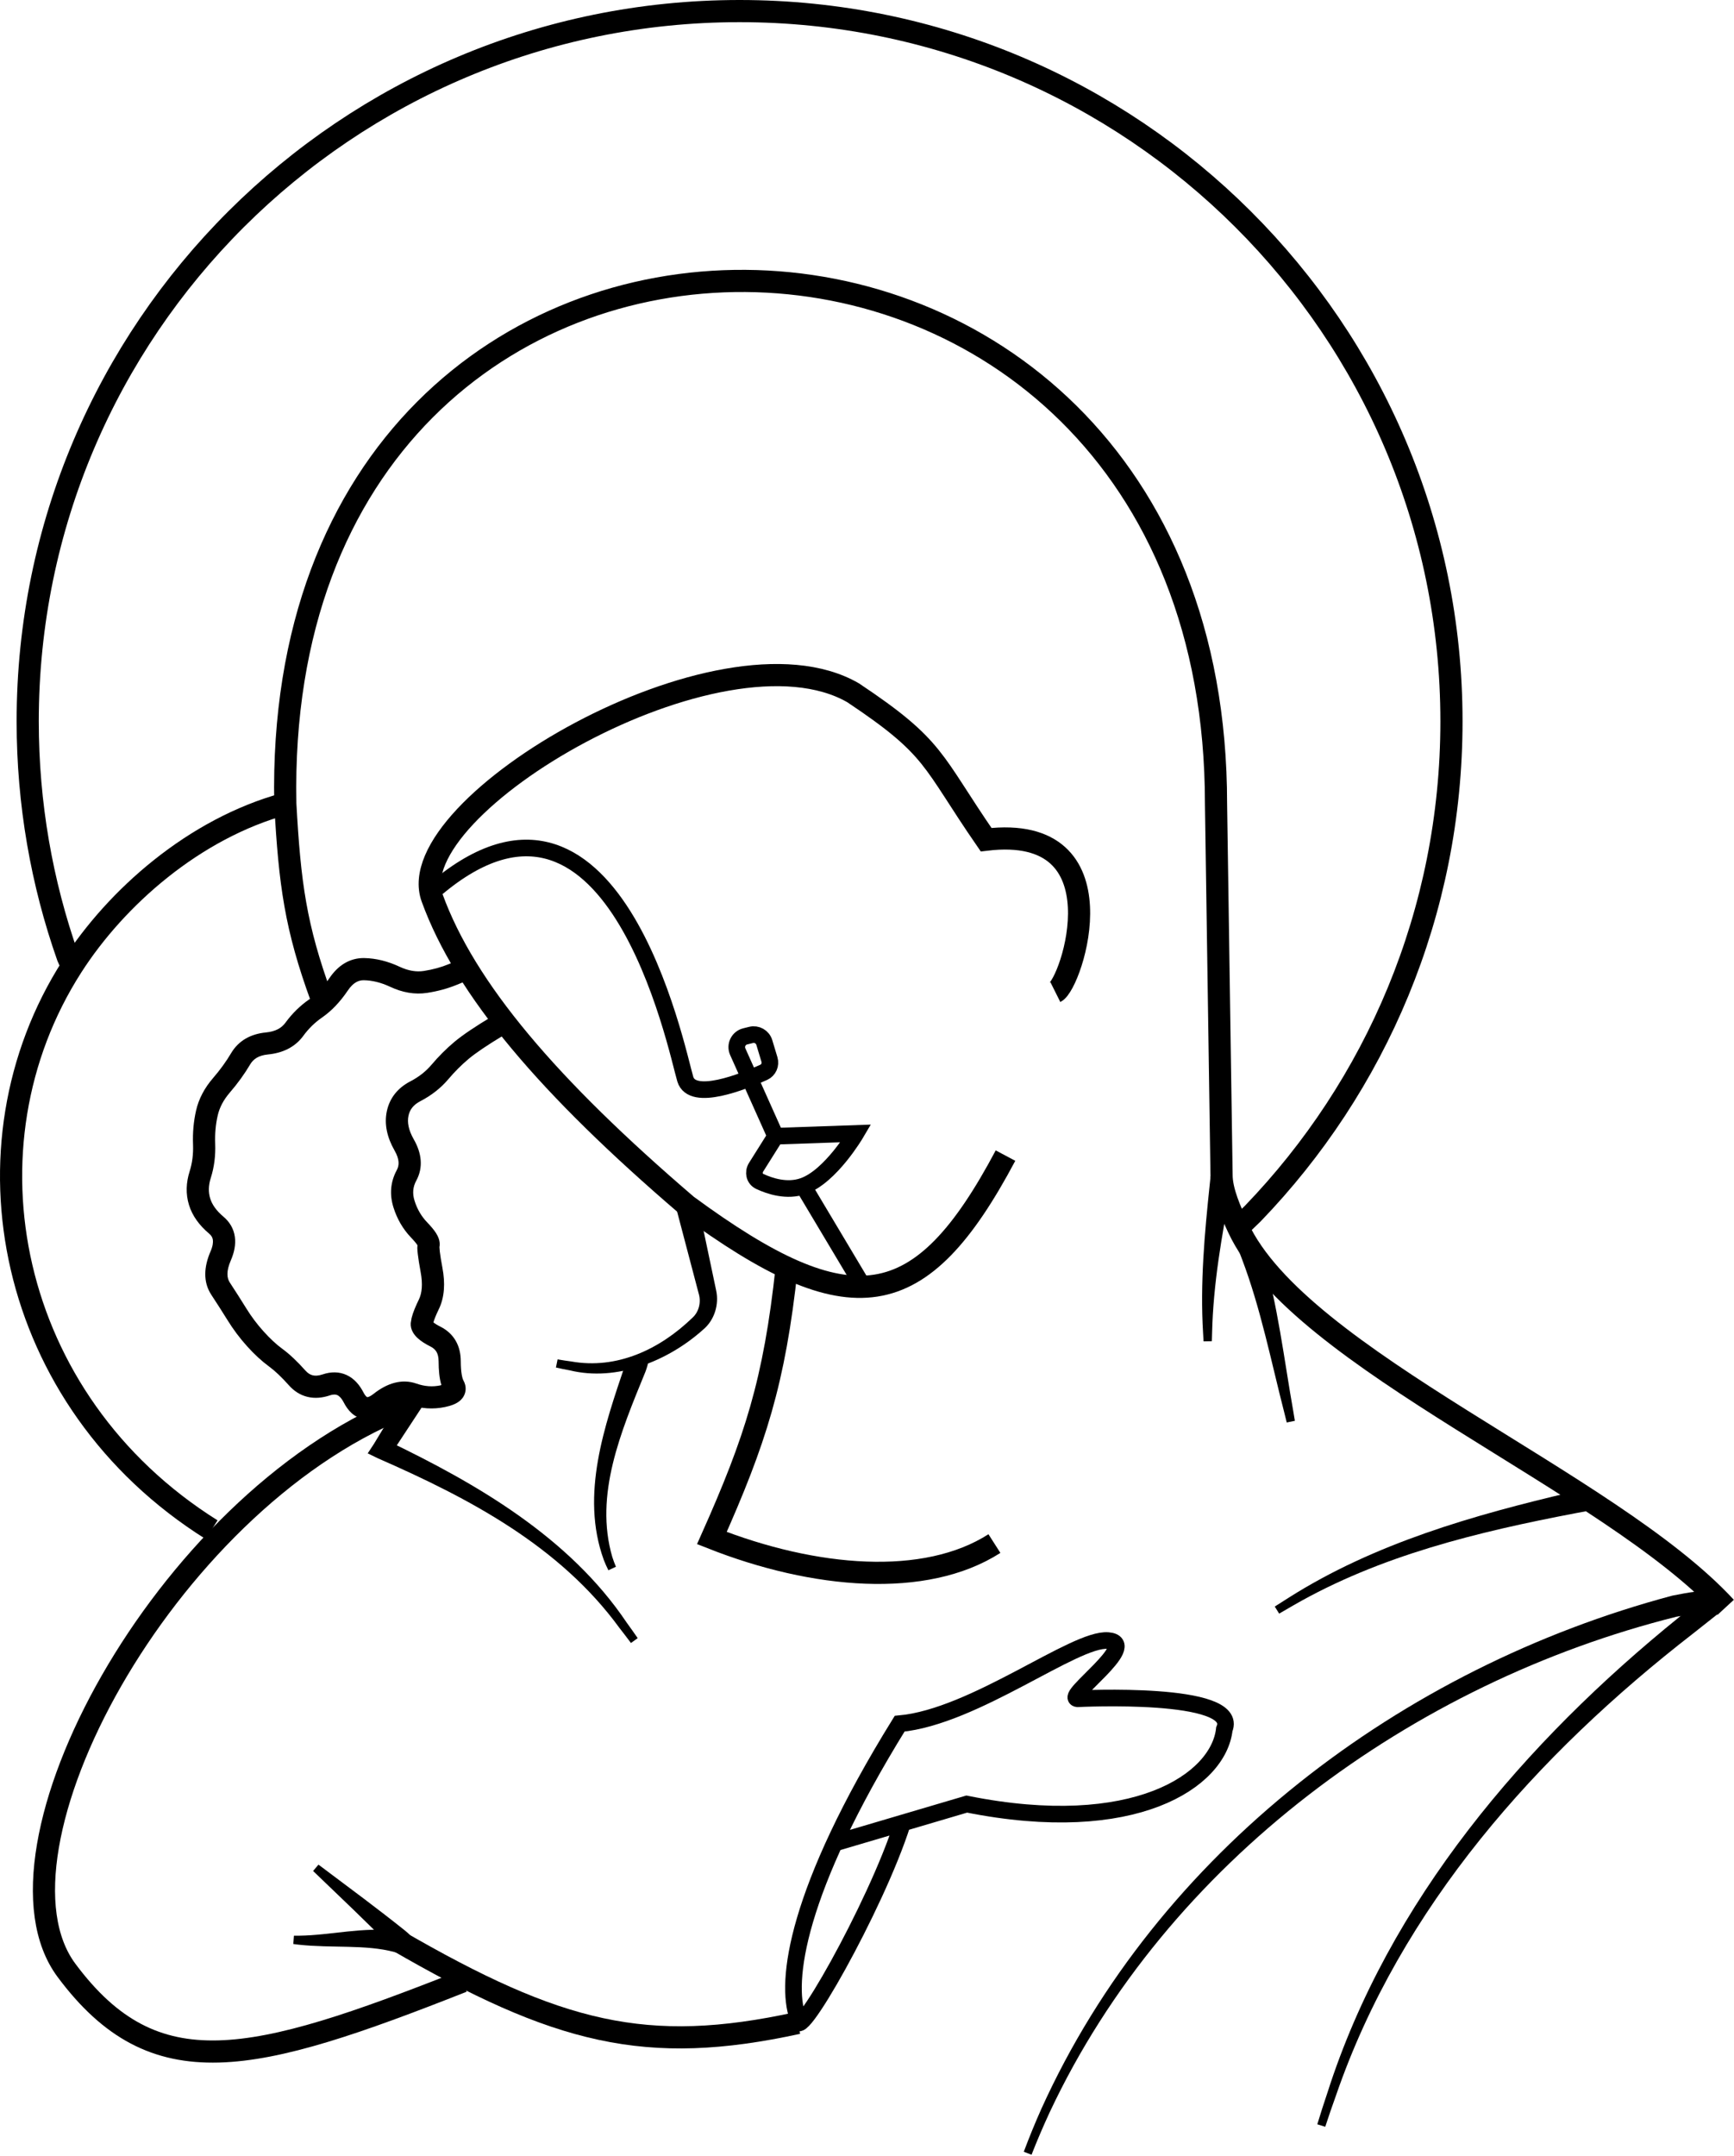
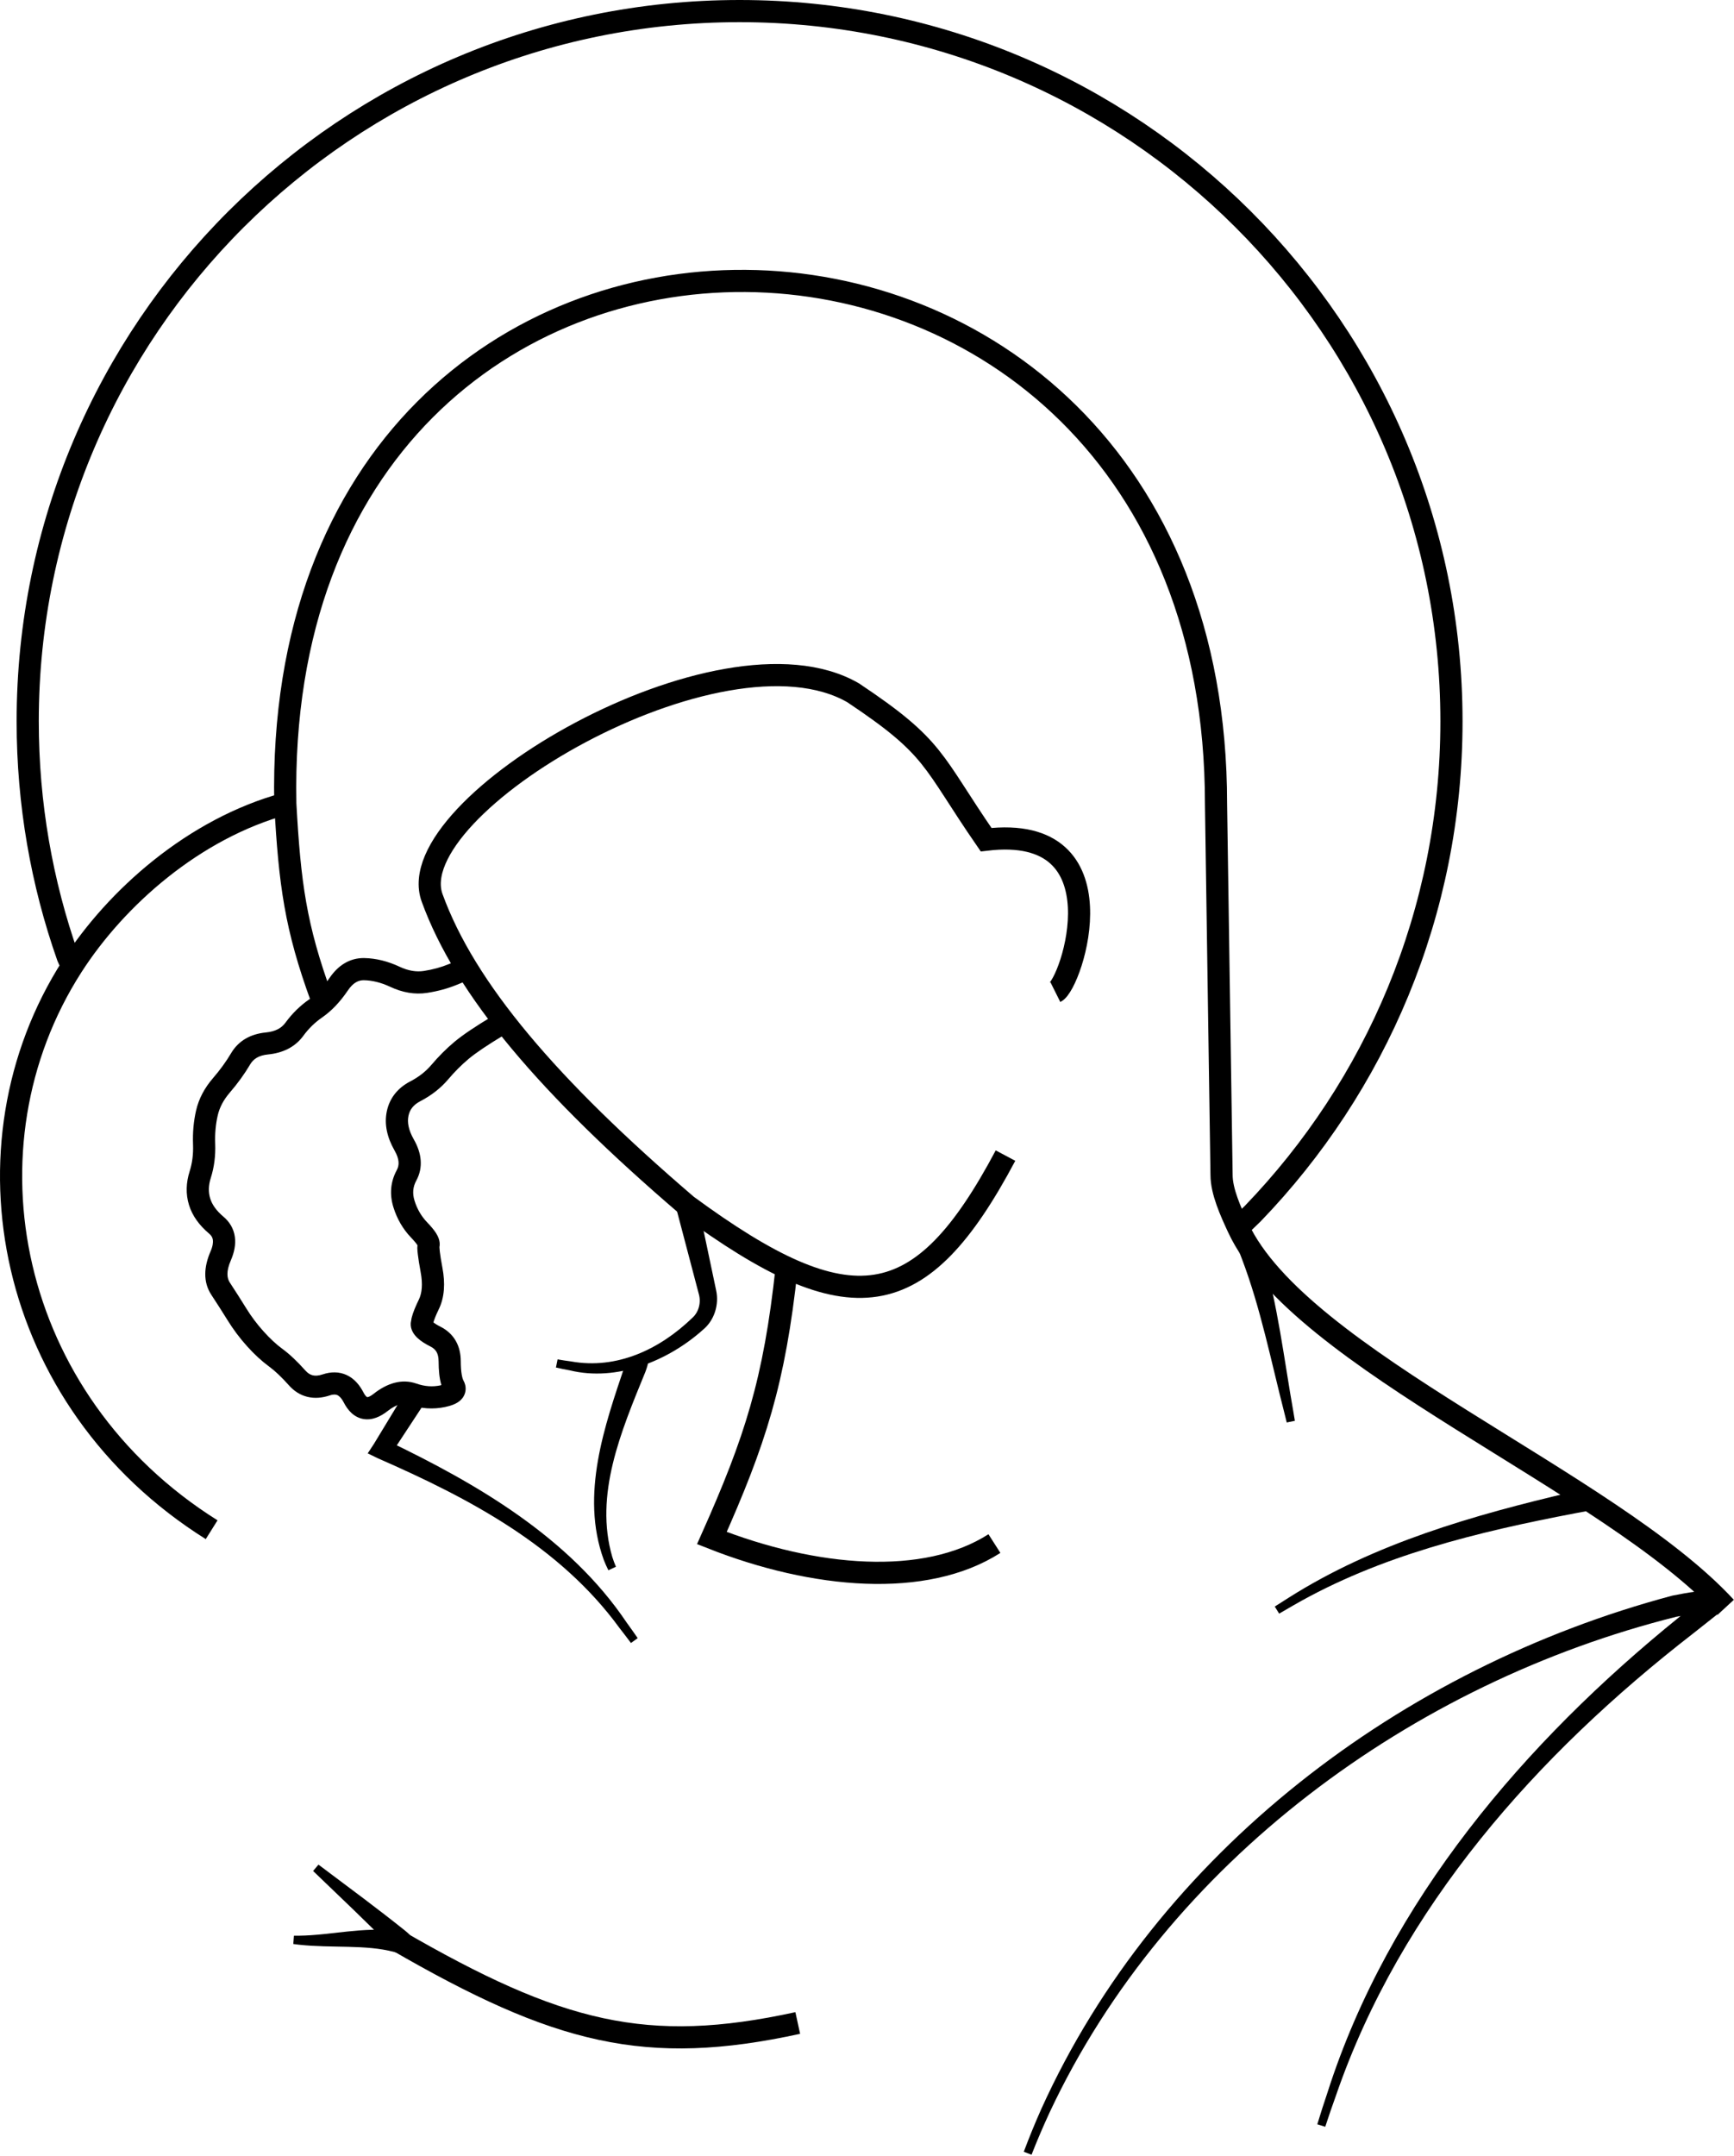
<svg xmlns="http://www.w3.org/2000/svg" width="313" height="389" viewBox="0 0 313 389" fill="none">
-   <path d="M150.786 332.5L174.5 325.5C204.775 331.567 219.979 321.266 221 312C224 305 194.5 306.5 194.5 306.5C191.956 306.245 206 296.5 200 296C194 295.5 175.915 309.773 162.39 311C143.667 341.238 141.683 357.574 144 364C143 370.5 158.098 344.066 162.89 329" stroke="black" stroke-width="3" />
  <path d="M57.484 336.427C57.161 336.809 56.839 337.191 56.516 337.573C56.762 337.808 57.001 338.037 57.254 338.279C61.713 342.559 66.244 346.844 70.492 351.183C70.596 351.294 70.716 351.422 70.805 351.523C70.84 351.565 70.904 351.637 70.924 351.665C70.932 351.678 70.947 351.7 70.926 351.679C70.915 351.667 70.895 351.646 70.855 351.591C70.844 351.577 70.833 351.561 70.82 351.542C70.805 351.515 70.805 351.533 70.712 351.352C70.659 351.178 70.417 350.952 70.561 350.056C70.639 349.617 71.022 349.038 71.472 348.788C71.918 348.525 72.276 348.504 72.5 348.5C72.5 349.833 72.5 351.167 72.5 352.5C72.73 352.496 73.094 352.474 73.543 352.209C73.997 351.956 74.382 351.374 74.462 350.931C74.607 350.026 74.362 349.787 74.301 349.594C74.195 349.391 74.191 349.403 74.173 349.371C74.156 349.345 74.14 349.323 74.125 349.302C74.067 349.221 74.022 349.168 73.981 349.121C73.891 349.018 73.85 348.981 73.808 348.94C73.728 348.862 73.619 348.761 73.562 348.712C73.42 348.588 73.267 348.457 73.134 348.348C68.192 344.393 63.276 340.772 58.304 337.038C58.023 336.828 57.757 336.63 57.484 336.427Z" fill="black" />
  <path d="M72.015 352.44C72.338 351.147 72.662 349.853 72.985 348.56C72.629 348.492 72.273 348.435 71.919 348.386C65.5 347.597 59.776 349.175 54.015 349.249C53.696 349.255 53.376 349.256 53.057 349.252C53.019 349.751 52.981 350.249 52.943 350.748C53.273 350.794 53.605 350.835 53.937 350.872C59.894 351.526 65.97 350.799 71.172 352.189C71.457 352.266 71.739 352.35 72.015 352.44Z" fill="black" />
  <path d="M65.766 172.859C67.895 172.9 70.022 173.436 72.125 174.422C73.713 175.167 75.154 175.39 76.484 175.188C78.126 174.936 79.622 174.523 80.969 173.969C81.724 173.658 82.305 173.42 82.703 173.266C82.898 173.19 83.08 173.125 83.219 173.078C83.279 173.058 83.387 173.027 83.5 173C83.542 172.99 83.696 172.947 83.891 172.938C83.966 172.934 84.265 172.92 84.609 173.031C84.987 173.153 85.879 173.63 85.984 174.766L86.094 175.938L85.125 176.594L85.031 176.656L84.016 175.172L84.172 176.922C84.311 176.908 84.411 176.893 84.422 176.891C84.449 176.884 84.47 176.879 84.484 176.875C84.432 176.893 84.32 176.931 84.141 177C83.784 177.138 83.233 177.364 82.484 177.672C80.815 178.359 79.016 178.847 77.094 179.141C74.861 179.482 72.627 179.074 70.438 178.047C68.763 177.261 67.178 176.887 65.688 176.859C64.722 176.842 63.763 177.268 62.781 178.719C61.416 180.736 59.878 182.378 58.141 183.578C56.837 184.478 55.708 185.579 54.75 186.891C53.258 188.934 51.025 189.993 48.375 190.25C46.686 190.416 45.736 191.068 45.156 192.047C44.127 193.787 42.902 195.483 41.484 197.125C40.322 198.472 39.619 199.852 39.297 201.266C38.935 202.855 38.775 204.548 38.844 206.344C38.927 208.509 38.669 210.577 38.047 212.531C37.608 213.91 37.603 215.12 37.938 216.219C38.267 217.299 39.011 218.411 40.344 219.531C41.458 220.468 42.184 221.689 42.391 223.141C42.588 224.543 42.279 225.99 41.672 227.391C40.796 229.41 40.966 230.61 41.484 231.406C42.517 232.983 43.525 234.556 44.484 236.109C45.368 237.539 46.392 238.904 47.562 240.203C48.742 241.513 49.867 242.56 50.938 243.344C52.291 244.335 53.687 245.658 55.125 247.281C55.584 247.8 56.032 248.04 56.453 248.141C56.887 248.244 57.468 248.236 58.266 247.969C59.694 247.491 61.187 247.451 62.578 248.094C63.934 248.721 64.907 249.874 65.609 251.234C65.823 251.649 66.017 251.872 66.141 251.984C66.193 252.032 66.231 252.052 66.25 252.062C66.266 252.071 66.28 252.078 66.281 252.078C66.289 252.079 66.303 252.081 66.328 252.078C66.366 252.074 66.434 252.066 66.531 252.031C66.738 251.956 67.047 251.788 67.453 251.469C69.846 249.588 72.507 248.698 75.188 249.641C76.655 250.157 78.088 250.255 79.516 249.953C79.572 249.941 79.62 249.903 79.672 249.891C79.3 248.688 79.179 247.202 79.172 245.609C79.168 244.828 79.011 244.295 78.797 243.922C78.588 243.56 78.257 243.223 77.719 242.953C76.8 242.493 75.975 241.984 75.359 241.406C74.777 240.859 74.059 239.95 74.141 238.719L74.297 237.797C74.536 236.821 75.021 235.677 75.609 234.469C76.155 233.348 76.35 231.738 75.922 229.469C75.681 228.19 75.518 227.127 75.422 226.312C75.374 225.908 75.337 225.53 75.328 225.203C75.324 225.062 75.347 224.89 75.359 224.703C75.352 224.691 75.353 224.671 75.344 224.656C75.164 224.374 74.81 223.928 74.219 223.312C72.738 221.771 71.672 219.933 71.016 217.828C70.292 215.508 70.477 213.222 71.625 211.109C72.082 210.269 72.145 209.196 71.219 207.578C69.889 205.253 69.325 202.854 69.828 200.484C70.341 198.076 71.835 196.262 74.062 195.109C75.597 194.314 76.87 193.313 77.891 192.109C79.162 190.61 80.529 189.235 82 188C83.508 186.735 85.832 185.18 88.891 183.344L89.25 183.953L90 185L91.156 186.625L91.078 186.688L91.016 186.734L90.953 186.766C87.941 188.574 85.837 190.006 84.578 191.062C83.284 192.149 82.068 193.37 80.938 194.703C79.557 196.33 77.861 197.652 75.891 198.672C74.612 199.335 73.972 200.199 73.734 201.312C73.49 202.463 73.709 203.856 74.703 205.594C76.103 208.041 76.442 210.621 75.141 213.016C74.53 214.138 74.412 215.307 74.828 216.641C75.311 218.188 76.081 219.477 77.109 220.547C77.772 221.236 78.332 221.893 78.719 222.5C78.912 222.803 79.093 223.163 79.219 223.547C79.341 223.92 79.456 224.488 79.297 225.109C79.339 224.945 79.323 224.887 79.328 225.094C79.333 225.257 79.351 225.504 79.391 225.844C79.471 226.527 79.625 227.491 79.859 228.734C80.383 231.511 80.252 234.065 79.203 236.219C78.635 237.385 78.362 238.153 78.234 238.594C78.474 238.785 78.874 239.054 79.516 239.375C80.674 239.954 81.622 240.806 82.266 241.922C82.9 243.023 83.166 244.276 83.172 245.594C83.181 247.666 83.445 248.699 83.656 249.078C83.916 249.545 84.12 250.17 84.031 250.891C83.939 251.634 83.571 252.222 83.141 252.625C82.387 253.33 81.299 253.657 80.344 253.859C78.172 254.318 75.991 254.171 73.859 253.422C72.941 253.099 71.715 253.214 69.938 254.609C68.713 255.572 67.188 256.316 65.547 256.016C63.865 255.704 62.769 254.431 62.062 253.062C61.616 252.197 61.193 251.853 60.906 251.719C60.653 251.602 60.239 251.529 59.531 251.766C58.197 252.211 56.837 252.348 55.516 252.031C54.183 251.712 53.058 250.972 52.141 249.938C50.824 248.45 49.632 247.335 48.578 246.562C47.242 245.583 45.912 244.353 44.594 242.891C43.266 241.417 42.093 239.846 41.078 238.203C40.139 236.683 39.153 235.156 38.141 233.609C36.615 231.28 36.815 228.532 38 225.797C38.424 224.819 38.484 224.142 38.422 223.703C38.367 223.318 38.199 222.958 37.766 222.594C35.997 221.107 34.717 219.381 34.109 217.391C33.508 215.422 33.581 213.381 34.234 211.328C34.705 209.851 34.91 208.243 34.844 206.5C34.762 204.381 34.945 202.332 35.391 200.375C35.876 198.243 36.922 196.29 38.453 194.516C39.73 193.037 40.82 191.535 41.719 190.016C43.066 187.738 45.282 186.545 48 186.281C49.762 186.109 50.833 185.466 51.516 184.531C52.733 182.864 54.18 181.44 55.859 180.281C57.104 179.422 58.317 178.17 59.469 176.469C61.002 174.205 63.114 172.81 65.766 172.859Z" fill="black" />
  <path d="M116.664 243.891C115.555 244.63 114.445 245.37 113.336 246.109C113.041 245.64 113.073 245.351 113.066 245.294C113.066 245.218 113.074 245.203 113.074 245.221C113.076 245.252 113.061 245.356 113.035 245.478C113.014 245.585 112.982 245.716 112.942 245.867C112.908 245.996 112.87 246.132 112.825 246.283C109.195 257.105 104.694 269.653 108.99 281.455C109.238 282.09 109.513 282.708 109.82 283.317C110.273 283.106 110.727 282.894 111.18 282.683C110.931 282.1 110.713 281.512 110.521 280.91C107.26 269.713 112.05 258.378 116.502 247.506C116.565 247.333 116.623 247.17 116.679 247.004C116.743 246.811 116.801 246.625 116.853 246.443C116.912 246.229 116.967 246.009 117.009 245.737C117.033 245.567 117.052 245.387 117.048 245.169C117.039 244.968 117.033 244.46 116.664 243.891Z" fill="black" />
  <path d="M100.649 245.265C100.55 245.755 100.45 246.245 100.351 246.735C101.179 246.924 102.001 247.095 102.84 247.244C111.328 249.319 120.594 245.564 126.905 239.911C128.957 238.224 129.839 235.347 129.262 232.786C128.329 228.353 127.395 223.92 126.462 219.487C126.29 218.671 126.118 217.855 125.946 217.039C124.649 217.346 123.351 217.654 122.054 217.961C122.266 218.767 122.479 219.574 122.691 220.38C123.845 224.761 124.999 229.141 126.153 233.522C126.569 235 126.144 236.701 125.011 237.736C119.114 243.443 111.38 247.123 103.085 245.637C102.271 245.534 101.465 245.409 100.649 245.265Z" fill="black" />
  <path d="M310.249 291.062C309.416 290.021 308.584 288.979 307.751 287.938C306.201 289.204 304.662 290.474 303.125 291.755C275.267 314.27 250.658 343.002 239.618 377.551C238.968 379.471 238.372 381.334 237.784 383.275C238.261 383.425 238.739 383.575 239.216 383.725C239.838 381.811 240.469 379.977 241.152 378.088C252.85 344.076 277.476 316.546 305.576 294.757C307.127 293.517 308.683 292.288 310.249 291.062Z" fill="black" />
  <path d="M184.8 388.231C185.267 388.41 185.733 388.589 186.2 388.769C187.222 386.165 188.299 383.648 189.465 381.132C210.717 335.852 255.054 303.585 302.613 291.697C305.227 291.202 308.08 290.781 310.301 290.99C310.434 289.663 310.566 288.337 310.699 287.01C307.512 286.789 304.667 287.342 301.85 287.898C252.924 300.932 208.92 334.268 187.986 380.46C186.844 383.022 185.793 385.584 184.8 388.231Z" fill="black" />
  <path d="M287.403 272.459C287.134 271.153 286.866 269.847 286.597 268.541C285.596 268.768 284.634 268.99 283.643 269.221C266.036 273.343 248.126 278.446 232.664 288.236C231.804 288.769 230.953 289.31 230.104 289.863C230.368 290.288 230.632 290.712 230.896 291.137C231.759 290.624 232.621 290.125 233.491 289.635C249.12 280.632 266.796 276.384 284.446 273.012C285.437 272.823 286.4 272.644 287.403 272.459Z" fill="black" />
  <path d="M142 228.724C139.788 249.306 136.334 259.933 128.5 277.5C147.028 284.811 167 286.5 179.5 278.5M181.5 208.5C166.18 237.324 153.572 239.228 124 217.5C99.063 196.151 84 178.5 78 162C72 145.5 130.124 111.209 154 125C169 135 168 137 178 151.5C203 148.5 193.5 177.5 190.5 179" stroke="black" stroke-width="4" />
  <path d="M232.266 256.652C232.755 256.551 233.245 256.449 233.734 256.348C233.642 255.801 233.553 255.267 233.466 254.744C231.767 245.154 230.663 235.502 227.857 225.926C227.706 225.404 227.551 224.882 227.392 224.352C226.131 224.784 224.869 225.216 223.608 225.648C223.803 226.153 223.993 226.65 224.179 227.145C227.564 236.044 229.449 245.647 231.875 255.073C232.003 255.588 232.133 256.114 232.266 256.652Z" fill="black" />
  <path d="M311.5 290C290.514 267.228 234.574 245.371 223.5 221.5M223.5 221.5C222.174 218.641 220.5 214.995 220.5 212L219.5 145C219.5 20.5 49 18 51.5 145M223.5 221.5L226.099 219C248.331 195.962 262 164.648 262 130.149C262 59.374 204.469 2 133.5 2C62.531 2 5 59.374 5 130.149C5 145.035 7.545 159.328 12.225 172.619L13 174.362M38.203 276C1.186 252.781 -7.868 206.886 13 174.362M13 174.362C20.952 161.968 35 149.5 51.5 145M51.5 145C52.295 159.47 53.356 167.3 58 180" stroke="black" stroke-width="4" />
-   <path d="M217.25 242.014C217.75 242.005 218.25 241.995 218.75 241.986C218.761 241.486 218.775 241.005 218.791 240.507C218.998 231.645 220.528 222.989 222.203 214.249C222.296 213.754 222.386 213.284 222.479 212.788C221.16 212.596 219.84 212.404 218.521 212.212C218.469 212.713 218.421 213.189 218.369 213.691C217.435 222.52 216.615 231.582 217.166 240.523C217.192 241.025 217.22 241.511 217.25 242.014Z" fill="black" />
-   <path d="M78 160.955C110.645 132.397 122.136 189.514 123.702 194.706C124.953 198.849 134.182 195.142 137.863 193.473C138.746 193.073 139.168 192.082 138.888 191.154L137.963 188.091C137.655 187.07 136.601 186.47 135.566 186.727L134.51 186.99C133.301 187.29 132.658 188.611 133.168 189.748L140 205M140 205L154.5 204.5C154.5 204.5 149.933 212.267 145 214M140 205L136.479 210.6C135.907 211.51 136.164 212.701 137.138 213.157C138.98 214.021 142.064 215.032 145 214M145 214L156.347 233" stroke="black" stroke-width="3" />
  <path d="M76.691 253.068C75.564 252.356 74.436 251.644 73.309 250.932C72.711 251.918 72.113 252.903 71.516 253.889C70.171 256.106 68.826 258.323 67.481 260.54L66.375 262.223L68.245 263.131C84.742 270.342 101.047 278.962 111.802 293.705C112.505 294.601 113.199 295.511 113.891 296.438C114.297 296.146 114.703 295.854 115.109 295.562C114.445 294.603 113.777 293.658 113.099 292.725C102.751 277.348 86.051 267.678 69.755 259.869L70.519 262.46C71.944 260.292 73.368 258.125 74.792 255.958C75.425 254.995 76.058 254.031 76.691 253.068Z" fill="black" />
-   <path d="M72.5 254C29.5 271.5 -4 334 12 355.5C27.899 376.865 45.5 372.5 83.5 357.5" stroke="black" stroke-width="4" />
  <path d="M144 365C116.681 370.948 100.748 366.938 71.5 350" stroke="black" stroke-width="4" />
</svg>